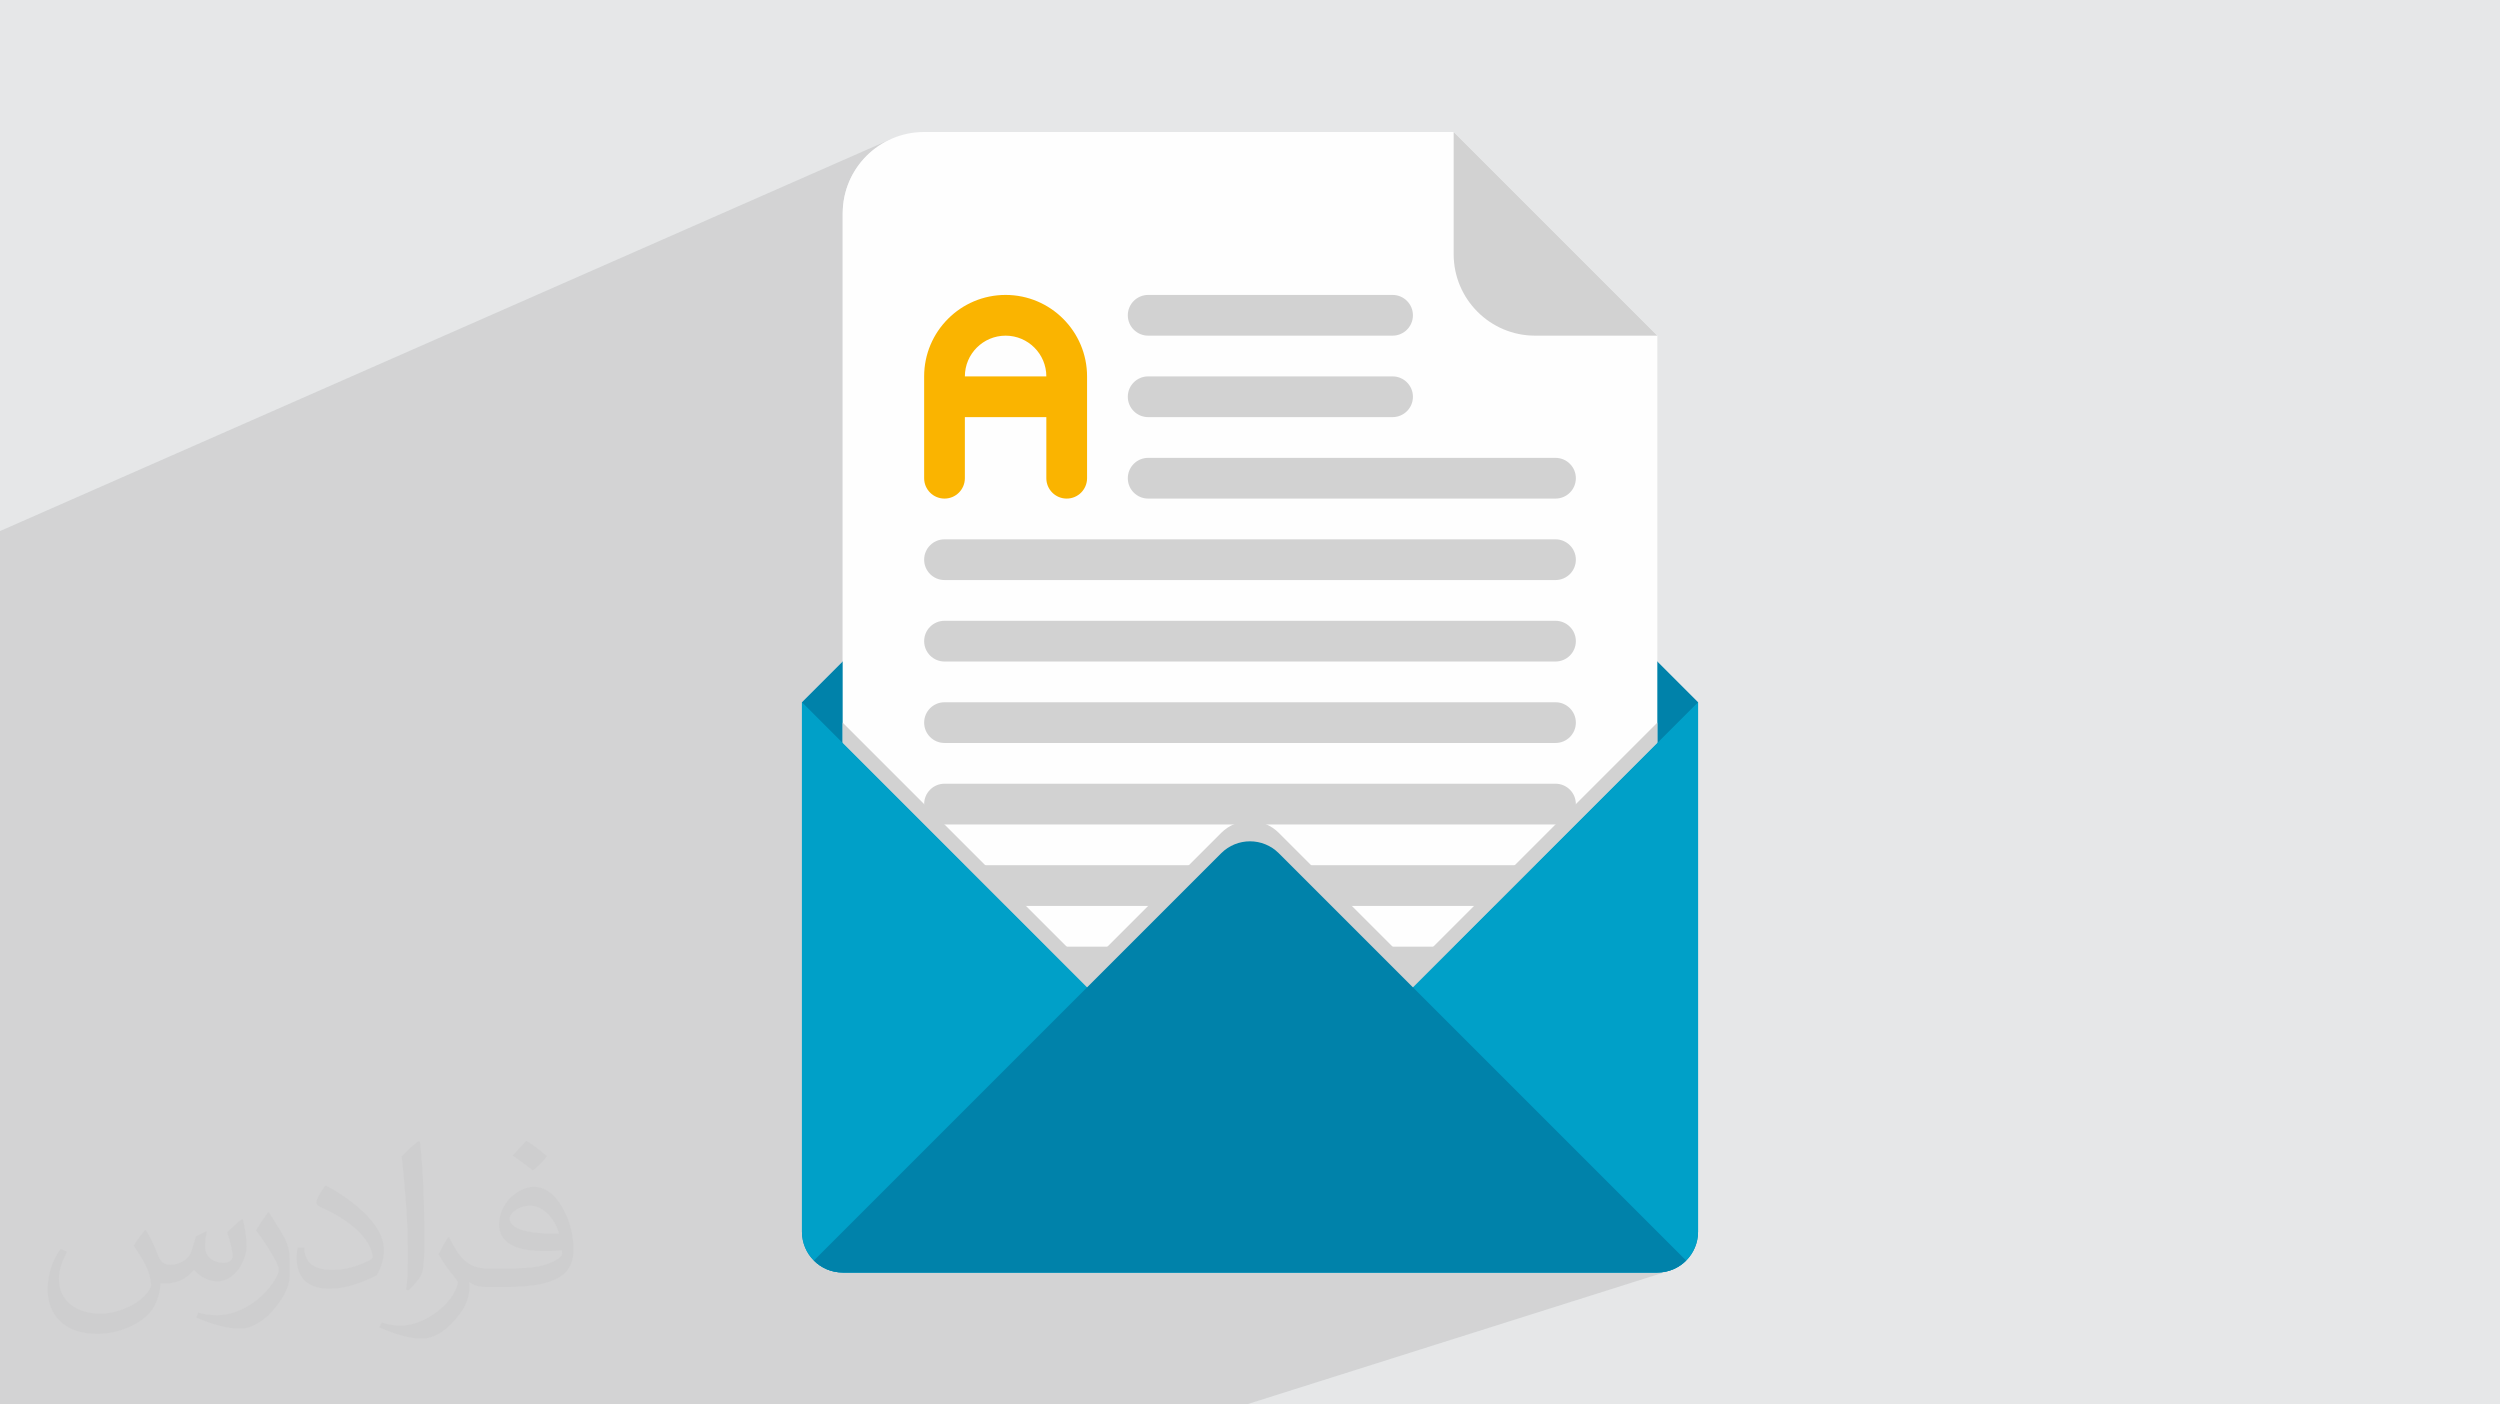
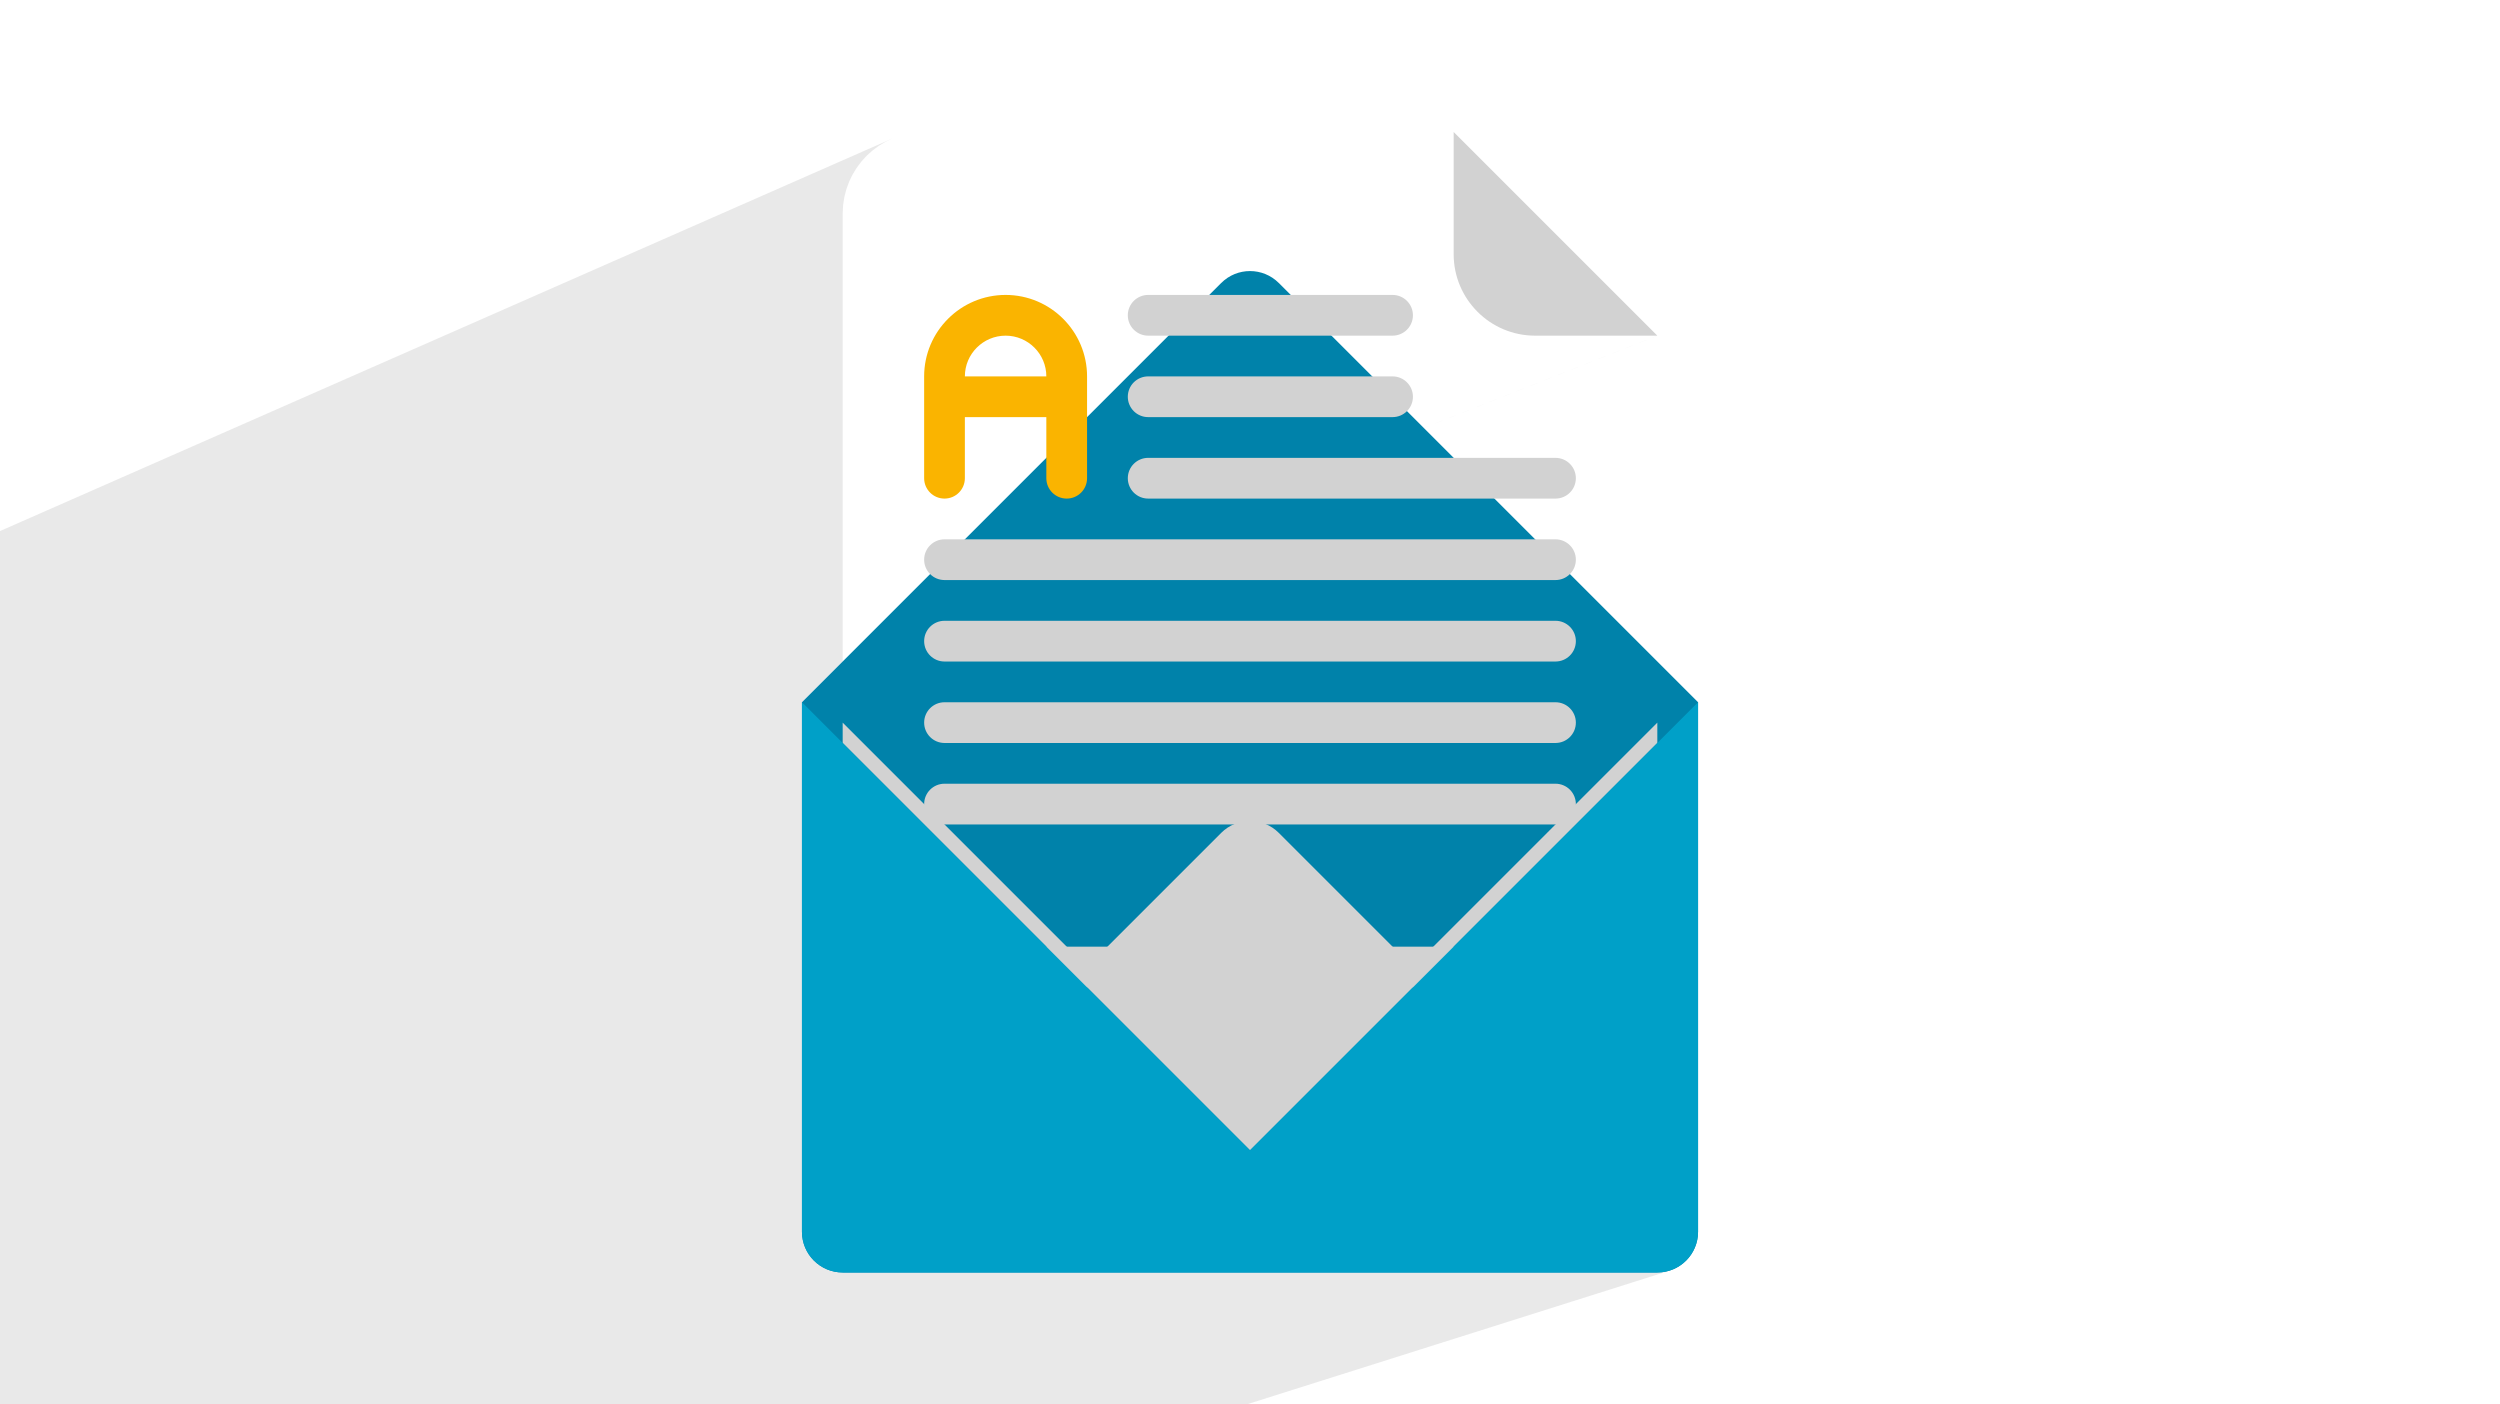
<svg xmlns="http://www.w3.org/2000/svg" xml:space="preserve" width="94.192mm" height="52.917mm" version="1.1" style="shape-rendering:geometricPrecision; text-rendering:geometricPrecision; image-rendering:optimizeQuality; fill-rule:evenodd; clip-rule:evenodd" viewBox="0 0 9404.92 5283.66">
  <defs>
    <style type="text/css">
   
    .fil4 {fill:#FEFEFE;fill-rule:nonzero}
    .fil3 {fill:#0082AA;fill-rule:nonzero}
    .fil7 {fill:#00A0C8;fill-rule:nonzero}
    .fil5 {fill:#D2D2D2;fill-rule:nonzero}
    .fil6 {fill:#FAB400;fill-rule:nonzero}
    .fil2 {fill:#373435;fill-opacity:0.031}
    .fil1 {fill:#2B2A29;fill-opacity:0.102}
    .fil0 {fill:#E6E7E8}
   
  </style>
  </defs>
  <g id="Layer_x0020_1">
-     <polygon class="fil0" points="-0,0 9404.92,0 9404.92,5283.66 -0,5283.66 " />
    <path class="fil1" d="M6234.79 1262.73l-3064.67 1210.84 0 15.04 -153.23 153.23 0 1992.03 0 0.01 0.05 3.94 0 0.01 0.15 3.92 0 0.01 0.25 3.89 0 0.01 0.34 3.87 0.44 3.84 0 0.01 0.54 3.81 0 0.01 0.63 3.77 0 0.01 0.72 3.75 0 0.01 0.81 3.71 0 0.01 0.9 3.67 0 0.01 0.99 3.65 1.08 3.61 1.16 3.57 0 0.01 1.25 3.53 0 0.01 1.33 3.49 1.42 3.45 1.49 3.41 0 0.01 1.58 3.36 1.65 3.32 1.74 3.29 1.81 3.23 0 0.01 1.88 3.18 0 0.01 1.96 3.13 0 0.01 2.03 3.08 2.11 3.04 2.17 2.98 2.24 2.92 0 0.01 2.32 2.86 0 0.01 2.37 2.81 2.45 2.75 2.51 2.7 2.57 2.63 2.63 2.57 2.7 2.51 2.75 2.45 2.82 2.37 0 0.01 2.87 2.31 2.92 2.24 2.98 2.17 3.04 2.11 3.09 2.03 3.14 1.96 3.19 1.88 3.23 1.81 3.29 1.74 3.32 1.65 3.37 1.58 3.41 1.49 3.45 1.42 3.5 1.33 3.54 1.25 1.82 0.58 1.76 0.58 0.03 0 1.81 0.55 0.08 0.02 1.7 0.51 1.86 0.5 1.81 0.49 0.02 0 1.85 0.46 1.82 0.44 0.03 0 1.86 0.42 1.84 0.39 0.03 0 1.87 0.37 1.87 0.35 0.02 0 0.4 0.07 2.99 0.5 0.38 0.06 0.02 0 1.91 0.28 1.9 0.26 0.02 0 1.92 0.23 1.91 0.21 0.02 0 1.94 0.18 1.93 0.16 0.01 0 0.08 0.01 3.74 0.24 0.07 0 0.01 0 0.05 0 3.87 0.15 3.95 0.05 2785.02 0 432.09 -137.56 0.01 0 -432.09 137.56 76.94 0 350.11 -111.27 0.01 0 -350.11 111.27 10.2 0 338.82 -107.66 0.01 0 -338.82 107.66 29.5 0 305.58 -97.03 0.01 0 -305.58 97.03 27.6 0 273.49 -86.79 0.01 0 -273.49 86.79 8.77 0 263.06 -83.46 0.01 0 -263.06 83.46 40.56 0 213.09 -67.55 0.01 0 -213.09 67.55 14.61 0 194.2 -61.54 0.01 0 -194.2 61.54 20.13 0 167.14 -52.94 0.01 0 -167.14 52.94 23.34 0 133.64 -42.31 0.01 0 -133.64 42.31 10.16 0 118.02 -37.35 0.01 0 -118.02 37.35 13.23 0 96.18 -30.43 0.01 0 -96.18 30.43 3.85 0 89.34 -28.27 0.01 0 -89.34 28.27 0.62 0 3.95 -0.05 3.87 -0.15 0.05 0 0.01 0 0.07 0 3.74 -0.24 0.08 -0.01 0.01 0 1.93 -0.16 1.94 -0.18 0.02 0 1.91 -0.21 0.25 -0.03 55.22 -17.46 0.01 0 -55.21 17.46 1.65 -0.2 0.02 0 1.9 -0.26 1.91 -0.28 0.02 0 0.38 -0.06 2.99 -0.5 0.4 -0.07 0.02 0 1.87 -0.35 1.87 -0.37 0.03 0 1.84 -0.39 1.86 -0.42 0.03 0 1.66 -0.4 19.92 -6.3 0.01 0 -19.89 6.29 0.12 -0.03 1.85 -0.46 0.02 0 1.81 -0.49 1.85 -0.5 0.01 0 1.7 -0.51 0.08 -0.02 1.81 -0.55 0.03 0 -1592.13 503.45 -0.02 0 -0.07 0 -0.02 0 -0.09 0 -0.26 0 -0.25 0 -0.02 0 -0.38 0 -0.03 0 -0.01 0 -0.37 0 -0.03 0 -0.51 0 -0.59 0 -0.03 0 -0.68 0 -0.73 0 -0.02 0 -0.17 0 -1.36 0 -0.18 0 -0.02 0 -1 0 -1.03 0 -0.02 0 -0.99 0 -0.01 0 -0.16 0 -1.2 0 -0.02 0 -1.32 0 -1.38 0 -0.01 0 -0.04 0 -2.89 0 -0.07 0 -0.05 0 -6.95 0 -0.59 0 -0.01 0 -3.72 0 -0.01 0 -12.76 0 -0.01 0 -9.81 0 -0.01 0 -22.54 0 -0.01 0 -19.42 0 -0.01 0 -14.1 0 -0.01 0 -39.13 0 -0.01 0 -8.46 0 -0.01 0 -26.64 0 -0.01 0 -28.46 0 -0.01 0 -9.85 0 -0.01 0 -74.24 0 -0.01 0 -2687.41 0 -3.95 0 -4.16 0 -0.05 0 -0.01 0 -0.07 0 -4.29 0 -0.1 0 -0.01 0 -2.31 0 -2.39 0 -0.02 0 -2.44 0 -2.5 0 -0.02 0 -2.57 0 -2.64 0 -0.02 0 -0.54 0 -4.29 0 -0.59 0 -0.02 0 -2.8 0 -2.85 0 -0.03 0 -2.88 0 -2.99 0 -0.02 0 -3.01 0 -3.09 0 -0.02 0 -3.13 0 -3.21 0 -3.09 0 -0.14 0 -3.3 0 -0.03 0 -3.33 0 -3.39 0 -6.95 0 -7.15 0 -7.34 0 -7.52 0 -7.71 0 -7.88 0 -8.08 0 -8.22 0 -8.38 0 -8.55 0 -8.71 0 -8.87 0 -8.99 0 -9.12 0 -9.3 0 -9.39 0 -9.54 0 -9.66 0 -9.76 0 -9.86 0 -10 0 -10.07 0 -10.16 0 -10.28 0 -0.02 0 -10.34 0 -10.43 0 -10.54 0 -10.56 0 -10.67 0 -0.03 0 -10.69 0 -0.03 0 -10.77 0 -10.86 0 -10.88 0 -10.95 0 -10.96 0 -11.01 0 -11.03 0 -11.08 0 -0.03 0 -11.08 0 -11.1 0 -11.13 0 -11.12 0 -0.03 0 -11.1 0 -0.03 0 -11.13 0 -0.03 0 -11.09 0 -0.03 0 -11.11 0 -0.03 0 -11.09 0 -11.08 0 -11.06 0 -0.03 0 -11.05 0 -10.97 0 -0.03 0 -1131.06 0 0 -1457.69 0 -86.01 0 -13.89 0 -1543.57 0 -184.83 3357.31 -1477.02 -26.79 12.91 -25.27 15.35 -23.59 17.64 -21.77 19.78 -19.78 21.77 -17.64 23.59 -15.35 25.26 -12.91 26.79 -10.3 28.16 -7.55 29.38 -4.65 30.42 -1.58 31.33 0 1670.54 3064.68 -1210.84 -0.01 0zm19.51 3523.15l-1573.93 497.79 0.02 0 1573.91 -497.79zm-1567.57 497.79l1582.68 -500.48 -0.03 0 -1582.65 500.48zm1591.73 -502.88l-1590.32 502.88 0.02 0 1590.3 -502.88zm-1590.92 502.88l1585.56 -501.38 -0.02 0 -1585.54 501.38zm-1.94 0l1580.09 -499.67 -0.03 0 -1580.06 499.67zm-1.44 0l1577.76 -498.95 -0.02 0 -1577.74 498.95zm-1.73 0l1575.7 -498.33 -0.02 0 -1575.68 498.33zm-4.42 0l1572.46 -497.35 -0.02 0 -1572.44 497.35zm-2.72 0l1571.29 -497.01 -0.01 0 -1571.28 497.01z" />
-     <path class="fil2" d="M548.54 4627.69c17.95,27.21 29.6,53.36 40.96,82.43 8.45,16.91 12.93,48.09 52.57,48.09 11.61,0 28.28,-3.42 43.06,-11.61 16.63,-8.73 29.32,-21.94 35.94,-42l15.85 -53.36 38.57 -19.02 2.64 2.64c-5.27,20.09 -6.59,39.36 -6.59,54.43 0,44.63 38.57,61.56 69.22,61.56 17.95,0 34.09,-8.73 34.09,-25.11 0,-21.13 -8.98,-57.06 -20.62,-89.29 17.95,-17.95 35.94,-35.94 56.53,-50.47l3.17 1.6c8.98,38.04 14,75.56 14,100.66 0,24.57 -10.83,51.79 -19.81,69.49 -18.49,34.87 -51.25,62.62 -90.87,62.62 -30.1,0 -63.65,-15.07 -86.66,-43.06l-1.32 0c-21.66,26.96 -55.22,51.25 -108.86,51.25l-16.63 0c-2.64,35.41 -10.29,60.49 -21.94,82.95 -31.95,62.34 -126.81,106.47 -216.1,106.47 -124.17,0 -186.51,-71.59 -186.51,-166.96 0,-58.91 19.27,-113.6 48.88,-152.42l24.29 10.04c-18.49,35.41 -30.91,68.68 -30.91,101.45 0,89.29 72.66,131.83 156.4,131.83 77.68,0 173.83,-49.41 191.28,-106.72 -6.59,-62.62 -30.1,-91.93 -66.04,-148.99 10.83,-19.02 24.83,-38.04 42.28,-58.38l3.17 0 0 0 0 0 -0.02 -0.09zm1432.13 -336.04c26.15,16.39 51.79,35.66 76.87,57.85 -14,19.81 -31.45,37.79 -53.11,53.64 -25.11,-20.34 -50.19,-37.79 -75.84,-56.27 17.42,-19.55 34.62,-38.29 52.04,-55.22l0 0 0 0 0 0 0 0 0 0 0.03 0zm13.47 244.11c-42.28,0 -76.87,27.75 -76.87,48.34 0,44.13 84.53,57.85 185.72,57.31 -12.68,-51.79 -57.06,-105.68 -108.86,-105.68l0.01 0.03zm-94.86 236.19c54.96,0 103.04,-1.6 139.74,-10.83 40.96,-10.29 75.56,-30.91 75.56,-45.17 0,-3.7 0,-8.19 -1.32,-11.89 -22.98,2.11 -49.41,2.11 -72.38,2.11 -74.49,0 -131.55,-16.91 -154.02,-58.66 -5.55,-11.61 -9.51,-24.57 -9.51,-39.36 0,-40.43 17.42,-79.79 48.09,-107 25.61,-22.45 53.89,-36.44 82.67,-36.44 52.04,0 93.51,41.75 122.57,107.54 15.85,35.94 26.68,77.4 26.68,129.72 0,34.87 -9.51,64.19 -31.17,85.85 -40.43,39.11 -114.92,53.89 -229.04,53.89l-51.79 0 0 0 -13.47 0c-28.28,0 -48.62,-5.02 -64.72,-17.42l-2.64 0c0.79,6.59 1.32,12.93 1.32,19.02 0,25.61 -8.45,58.38 -25.61,84.53 -50.72,75.3 -105.68,108.04 -153.24,108.04 -48.09,0 -107,-18.49 -160.11,-42.54l9.51 -18.49c17.17,7.13 40.96,11.89 73.7,11.89 85.85,0 198.66,-82.43 212.66,-163 -3.17,-6.59 -8.98,-15.32 -17.17,-24.57 -25.11,-29.85 -40.96,-54.68 -55.75,-80.83 12.68,-25.11 24.29,-45.17 35.13,-63.4l4.49 -0.53c36.72,74.77 69.99,117.55 144.23,117.55l11.61 0 0 0 53.89 0 0 0 0 0 0 0 0 0 0 0 0.09 0.01zm-371.98 79c6.34,-34.34 6.87,-72.91 6.87,-108.86l0 -53.36c0,-99.6 -12.68,-244.36 -22.98,-338.68 17.95,-19.27 43.06,-42 62.87,-57.31l5.81 1.6c13.47,118.62 16.63,256 16.63,383.06 0,33.3 -1.32,65.79 -4.49,89.55 -1.85,30.1 -19.27,52.83 -56.53,87.7l-8.19 -3.7zm-382.8 -157.19c1.85,46.77 24.83,83.49 105.15,83.49 49.93,0 92.19,-12.93 138.96,-35.13 8.45,-3.7 12.93,-8.73 12.93,-12.93 0,-29.32 -22.45,-68.15 -60.23,-103.55 -36.72,-33.3 -85.34,-62.62 -130.76,-82.18 -15.6,-6.59 -20.62,-13.47 -20.62,-20.09 0,-13.47 17.95,-41.75 32.77,-62.09l5.02 -0.53c52.04,27.21 110.17,67.64 153.24,112.53 39.11,41.47 63.4,83.49 63.4,129.19 0,33.81 -10.29,65.51 -26.96,95.11 -57.06,28.79 -117.83,50.72 -178.06,50.72 -73.17,0 -123.1,-34.34 -123.1,-114.92 0,-8.73 0,-22.19 3.17,-39.64l25.11 0 0 0 0 0 0 0 0 0 0 0 -0.02 0zm-132.37 -132.9l45.45 73.45c16.63,27.21 32.23,56.81 32.23,103.55l0 59.7c0,48.34 -30.91,100.13 -80.83,151.38 -39.11,34.62 -73.7,49.41 -105.68,49.41 -47.55,0 -101.98,-14.79 -164.85,-41.75l7.13 -18.49c19.81,5.27 42.79,9.77 71.06,9.77 90.36,-0.53 182.8,-66.57 225.08,-147.15 5.02,-9.26 6.87,-17.95 6.87,-24.04 0,-9.26 -5.02,-19.55 -8.98,-28.79 -22.98,-43.31 -48.62,-82.95 -76.87,-119.68 14.79,-23.25 29.6,-45.7 45.7,-67.9l3.7 0.53 0 0 0 0 0 0 0 0 0 0 -0.02 0.01z" />
    <g id="_1846184618096">
      <path class="fil3" d="M6388.04 2641.83l-1577.24 -1577.23c-59.83,-59.84 -156.83,-59.84 -216.66,0l-1577.24 1577.23 0 1992.03c0,84.66 68.58,153.24 153.24,153.24l3064.67 0c84.66,0 153.23,-68.58 153.23,-153.23l0.01 -1992.04z" />
-       <path class="fil4" d="M5468.63 496.56l-1992.03 0c-169.25,0 -306.48,137.22 -306.48,306.47l0 1992.03 1532.34 1532.34 1532.33 -1532.34 0 -1532.33c-299.19,-299.19 -466.97,-466.98 -766.16,-766.17l0 0z" />
      <path class="fil5" d="M5238.78 1262.73l-919.4 0c-42.3,0 -76.61,-34.33 -76.61,-76.61 0,-42.3 34.32,-76.62 76.61,-76.62l919.4 0c42.3,0 76.62,34.33 76.62,76.62 0,42.3 -34.33,76.61 -76.62,76.61l0 0z" />
      <path class="fil5" d="M5238.78 1569.19l-919.4 0c-42.3,0 -76.61,-34.33 -76.61,-76.61 0,-42.3 34.32,-76.62 76.61,-76.62l919.4 0c42.3,0 76.62,34.33 76.62,76.62 0,42.29 -34.33,76.61 -76.62,76.61z" />
      <path class="fil5" d="M5851.72 1875.66l-1532.34 0c-42.3,0 -76.61,-34.33 -76.61,-76.61 0,-42.3 34.32,-76.62 76.61,-76.62l1532.34 0.01c42.29,0 76.61,34.32 76.61,76.61 0,42.3 -34.33,76.61 -76.61,76.61l0 0z" />
      <path class="fil5" d="M5851.72 2182.13l-2298.51 0c-42.3,0 -76.61,-34.32 -76.61,-76.61 0,-42.3 34.32,-76.61 76.61,-76.61l2298.51 0c42.29,0 76.61,34.33 76.61,76.61 0,42.3 -34.33,76.62 -76.61,76.62l0 -0.01z" />
      <path class="fil5" d="M5851.72 2488.6l-2298.51 0c-42.3,0 -76.61,-34.33 -76.61,-76.62 0,-42.29 34.32,-76.61 76.61,-76.61l2298.51 0c42.29,0 76.61,34.33 76.61,76.61 0,42.3 -34.33,76.62 -76.61,76.62z" />
      <path class="fil5" d="M5851.72 2795.06l-2298.51 0c-42.3,0 -76.61,-34.32 -76.61,-76.61 0,-42.3 34.32,-76.61 76.61,-76.61l2298.51 0c42.29,0 76.61,34.33 76.61,76.61 0,42.3 -34.33,76.62 -76.61,76.62l0 -0.01z" />
      <path class="fil5" d="M5851.72 3101.53l-2298.51 0c-42.3,0 -76.61,-34.33 -76.61,-76.62 0,-42.29 34.32,-76.61 76.61,-76.61l2298.51 0c42.29,0 76.61,34.33 76.61,76.62 0,42.29 -34.33,76.61 -76.61,76.61l0 0z" />
-       <path class="fil5" d="M5851.72 3408l-2298.51 0c-42.3,0 -76.61,-34.33 -76.61,-76.61 0,-42.3 34.32,-76.62 76.61,-76.62l2298.51 0c42.29,0 76.61,34.33 76.61,76.62 0,42.29 -34.33,76.61 -76.61,76.61z" />
      <path class="fil5" d="M5851.72 3714.47l-2298.51 0c-42.3,0 -76.61,-34.33 -76.61,-76.62 0,-42.29 34.32,-76.61 76.61,-76.61l2298.51 0c42.29,0 76.61,34.33 76.61,76.62 0,42.29 -34.33,76.61 -76.61,76.61l0 0z" />
      <path class="fil6" d="M3783.06 1109.49c-169.01,0 -306.47,137.45 -306.47,306.48l0 383.08c0,42.3 34.25,76.61 76.61,76.61 42.37,0 76.61,-34.32 76.61,-76.61l0 -229.85 306.47 0 0 229.85c0,42.3 34.26,76.61 76.62,76.61 42.37,0 76.61,-34.32 76.61,-76.61l0 -383.08c0,-169.02 -137.45,-306.48 -306.47,-306.48zm-153.24 306.47c0,-84.5 68.74,-153.23 153.24,-153.23 84.5,0 153.23,68.73 153.23,153.23l-306.47 0z" />
      <path class="fil5" d="M6234.8 2718.44l-919.41 919.41 -504.6 -504.61c-59.84,-59.83 -156.83,-59.83 -216.67,0l-504.6 504.61 -919.41 -919.41 0 76.62 1532.34 1532.33 1532.33 -1532.33 0.01 -76.62z" />
      <path class="fil7" d="M3016.89 2641.83l1685.57 1685.57 1685.58 -1685.57 0 1992.03c0,84.66 -68.58,153.24 -153.24,153.24l-3064.67 0c-84.66,0 -153.24,-68.58 -153.24,-153.23l0 -1992.04z" />
-       <path class="fil3" d="M4810.8 3209.87c-59.83,-59.84 -156.83,-59.84 -216.66,0l-1532.34 1532.33c27.74,27.74 66.05,44.9 108.34,44.9l3064.67 0c42.29,0 80.6,-17.16 108.34,-44.9l-1532.34 -1532.33z" />
      <path class="fil5" d="M6234.8 1262.73l-459.7 0c-169.24,0 -306.47,-137.22 -306.47,-306.47l0 -459.7 766.17 766.17z" />
    </g>
  </g>
</svg>